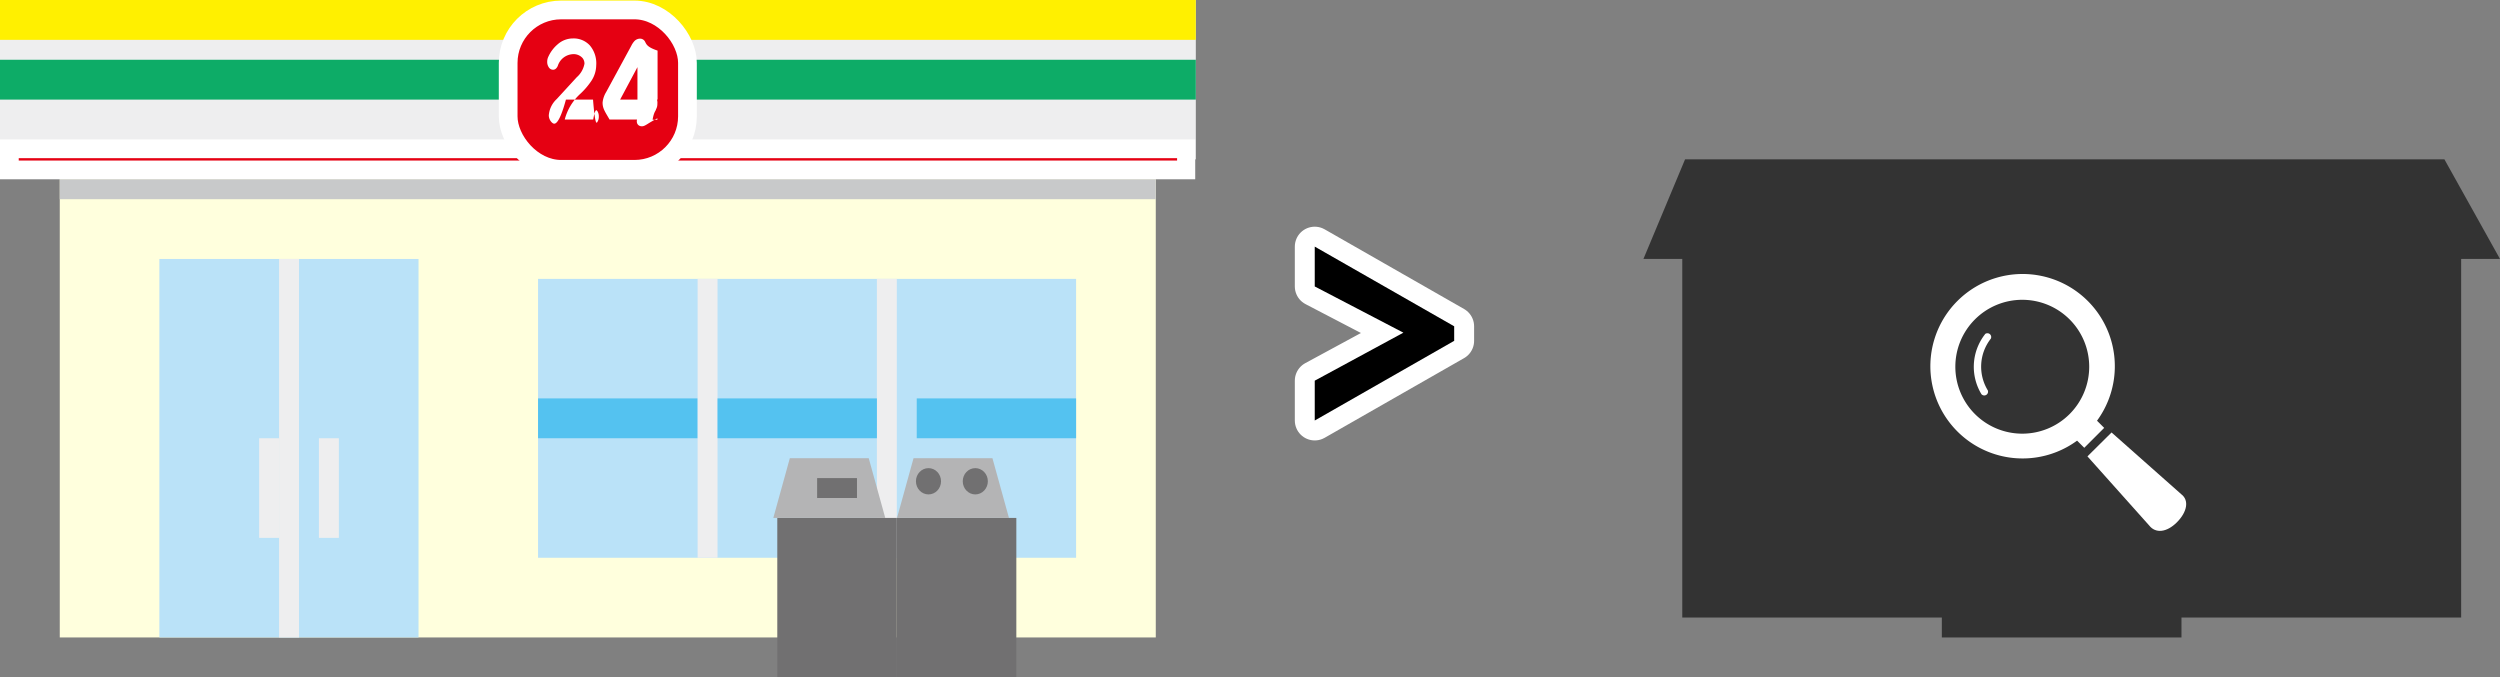
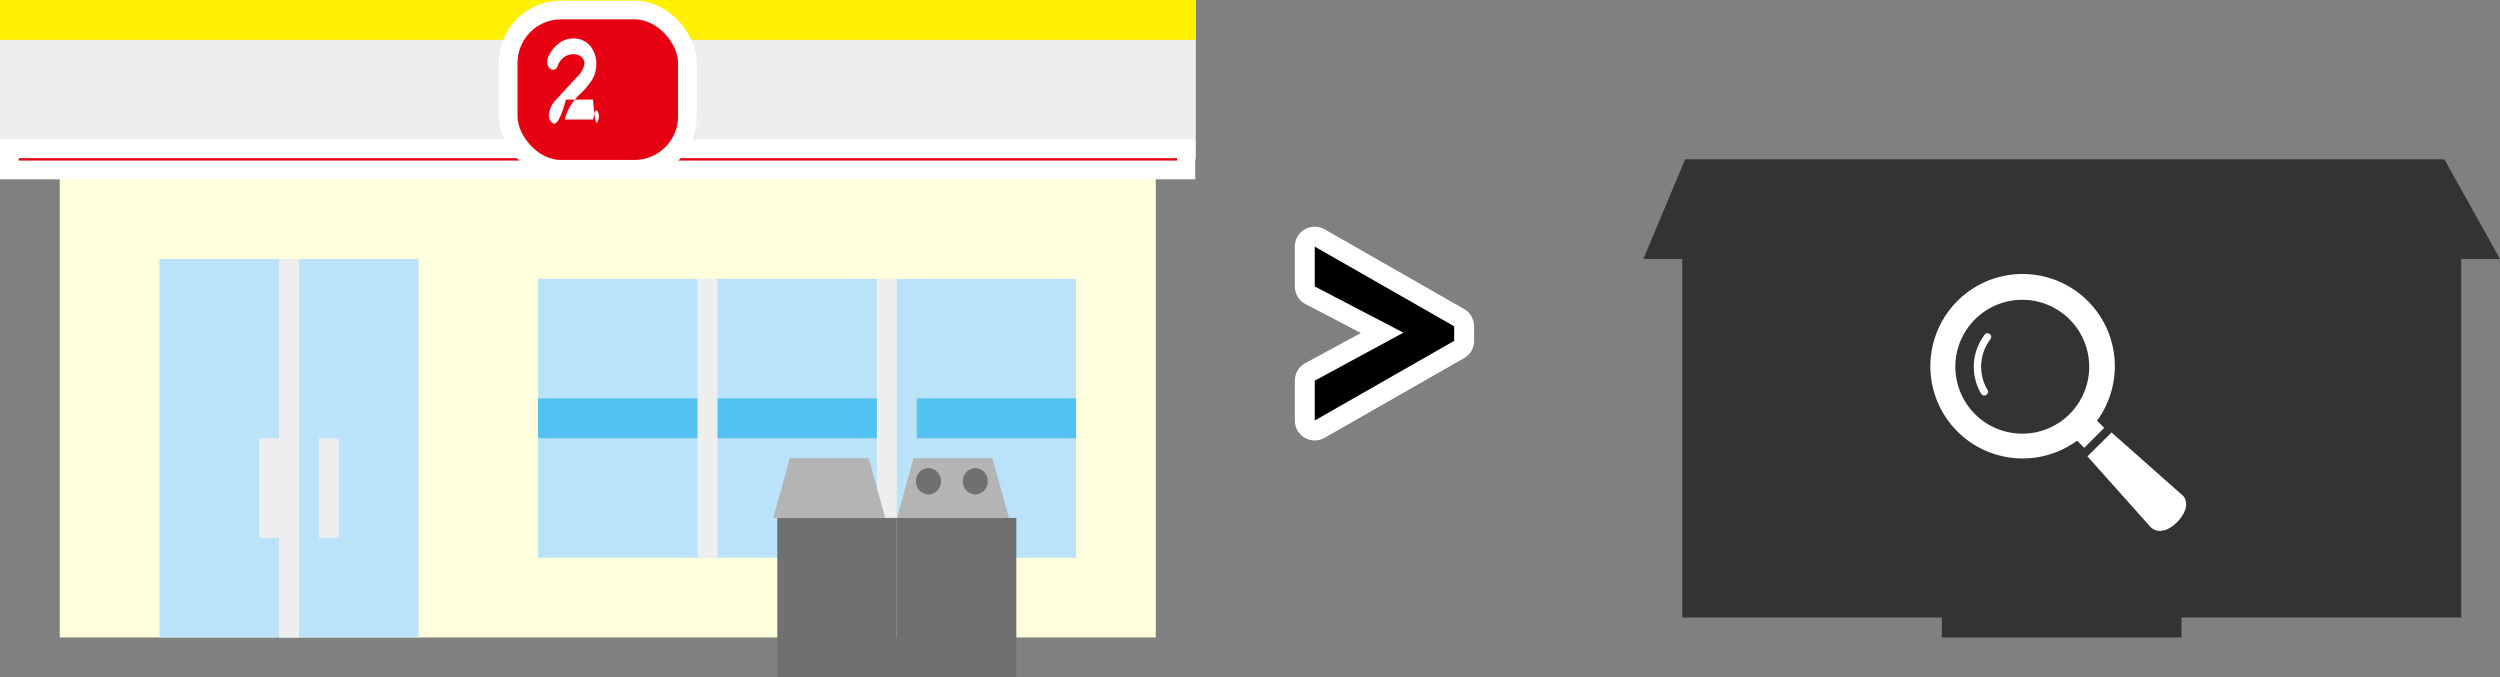
<svg xmlns="http://www.w3.org/2000/svg" viewBox="0 0 125.5 34">
  <rect x="0" y="0" width="125.5" height="34" fill="#808080" stroke="none" />
  <defs>
    <style>.cls-1{fill:#ffd;}.cls-2{fill:#bae2f8;}.cls-3{fill:#eeeeef;}.cls-4{fill:#e50012;}.cls-5{fill:#fff;}.cls-6{fill:#fff000;}.cls-7{fill:#0dac67;}.cls-8{fill:#c8c9ca;}.cls-13,.cls-9{fill:none;stroke:#fff;}.cls-9{stroke-miterlimit:10;stroke-width:0.94px;}.cls-10{fill:#54c2f0;}.cls-11{fill:#717071;}.cls-12{fill:#b4b4b5;}.cls-13{stroke-linejoin:round;stroke-width:2px;}.cls-14{fill:#333;}</style>
  </defs>
  <title>アセット 18</title>
  <g id="レイヤー_2" data-name="レイヤー 2">
    <g id="sp">
      <g id="section07">
        <g id="flowのコピー">
          <g id="簡易見積">
            <g id="店舗">
              <rect class="cls-1" x="3" y="4" width="55.02" height="28" />
              <rect class="cls-2" x="8" y="13" width="13.01" height="19" />
              <rect class="cls-3" x="14.01" y="13" width="1" height="19" />
              <rect class="cls-3" x="13.01" y="22" width="1" height="5" />
              <rect class="cls-3" x="16.01" y="22" width="1" height="5" />
              <rect class="cls-2" x="27.01" y="14" width="27.01" height="14" />
              <rect class="cls-3" x="35.02" y="14" width="1" height="14" />
              <rect class="cls-3" x="44.02" y="14" width="1" height="14" />
              <rect class="cls-3" width="60.03" height="8" />
              <rect class="cls-4" x="0.47" y="7.47" width="59.09" height="1.06" />
              <path class="cls-5" d="M59.09,7.94v.12H.94V7.94H59.09M60,7H0V9H60V7Z" />
              <rect class="cls-6" width="60.03" height="2" />
-               <rect class="cls-7" y="3" width="60.03" height="2" />
-               <rect class="cls-8" x="3" y="9" width="55.02" height="1" />
              <rect class="cls-4" x="25.51" y="0.5" width="9" height="8" rx="2.66" ry="2.66" />
              <rect class="cls-9" x="25.51" y="0.5" width="9" height="8" rx="2.66" ry="2.66" />
              <path class="cls-5" d="M30.06,5.85a.48.48,0,0,1-.07.27c-.05.09-.12.13-.22-1.12H28.41c-.34,1.25-.55,1.23-.63,1.2s-.23-.19-.23-.41a1.24,1.24,0,0,1,.4-.82l1-1.09a1.19,1.19,0,0,0,.39-.68.44.44,0,0,0-.1-.29.6.6,0,0,0-.5-.19.84.84,0,0,0-.74.59c-.06.13-.14.19-.23.19a.25.25,0,0,1-.22-.12.48.48,0,0,1-.08-.29.56.56,0,0,1,.06-.25A1.77,1.77,0,0,1,28,2.22a1.15,1.15,0,0,1,.76-.29,1.1,1.1,0,0,1,.85.35,1.39,1.39,0,0,1,.32,1,1.45,1.45,0,0,1-.23.76,3.65,3.65,0,0,1-.58.68A2.64,2.64,0,0,0,28.35,6h1.43c.09-.54.16-.5.21-.42A.48.48,0,0,1,30.06,5.85Z" />
-               <path class="cls-5" d="M33,5.21a.52.52,0,0,1-.07.28c0,.07-.1.1-.17.52H33V5.94c-.52.27-.61.4-.78.4s-.32-.14-.22-.41V6H30.6c-.24-.41-.35-.56-.35-.85a1.23,1.23,0,0,1,.18-.53L31.69,2.3a1,1,0,0,1,.17-.25.4.4,0,0,1,.28-.11.28.28,0,0,1,.25.17c.06.11.1.26.62.43V5h-.24c.07-.19.13-.15.18-.08A.54.54,0,0,1,33,5.21ZM32,5V3.37L31.13,5Z" />
              <rect class="cls-10" x="27.01" y="20" width="8" height="2" />
              <rect class="cls-10" x="36.02" y="20" width="8" height="2" />
              <rect class="cls-10" x="46.02" y="20" width="8" height="2" />
              <rect class="cls-11" x="39.02" y="26" width="6" height="8" />
              <polygon class="cls-12" points="43.61 23 39.65 23 38.82 26 44.44 26 43.61 23" />
-               <rect class="cls-11" x="41.02" y="24" width="2" height="1" />
              <rect class="cls-11" x="45.02" y="26" width="6" height="8" />
              <polygon class="cls-12" points="49.82 23 45.86 23 45.03 26 50.65 26 49.82 23" />
              <ellipse class="cls-11" cx="46.61" cy="24.16" rx="0.63" ry="0.66" />
              <ellipse class="cls-11" cx="48.96" cy="24.16" rx="0.63" ry="0.66" />
              <path class="cls-13" d="M66,14.38v-2l7,4v.73l-7,4v-2l4.45-2.41Z" />
              <path d="M66,14.38v-2l7,4v.73l-7,4v-2l4.45-2.41Z" />
              <polygon class="cls-14" points="122.71 8 84.59 8 82.5 13 84.45 13 84.45 21.79 84.45 31 97.48 31 97.48 32 109.51 32 109.51 31 123.55 31 123.55 20.96 123.55 13 125.5 13 122.71 8" />
              <path class="cls-5" d="M105.27,21.12a4.63,4.63,0,1,0-1,1l.36.36,1-1Zm-1.37-.34a3.36,3.36,0,1,1,0-4.74A3.36,3.36,0,0,1,103.9,20.78Z" />
              <path class="cls-5" d="M99.64,16.79a2.65,2.65,0,0,0-.17,3,.19.19,0,0,0,.32-.19h0A2.28,2.28,0,0,1,99.94,17a.19.19,0,0,0-.29-.23Z" />
              <path class="cls-5" d="M109.5,24.81,106,21.71l-1.21,1.2,3.1,3.47c.32.41.88.35,1.39-.16S109.91,25.12,109.5,24.81Z" />
            </g>
          </g>
        </g>
      </g>
    </g>
  </g>
</svg>